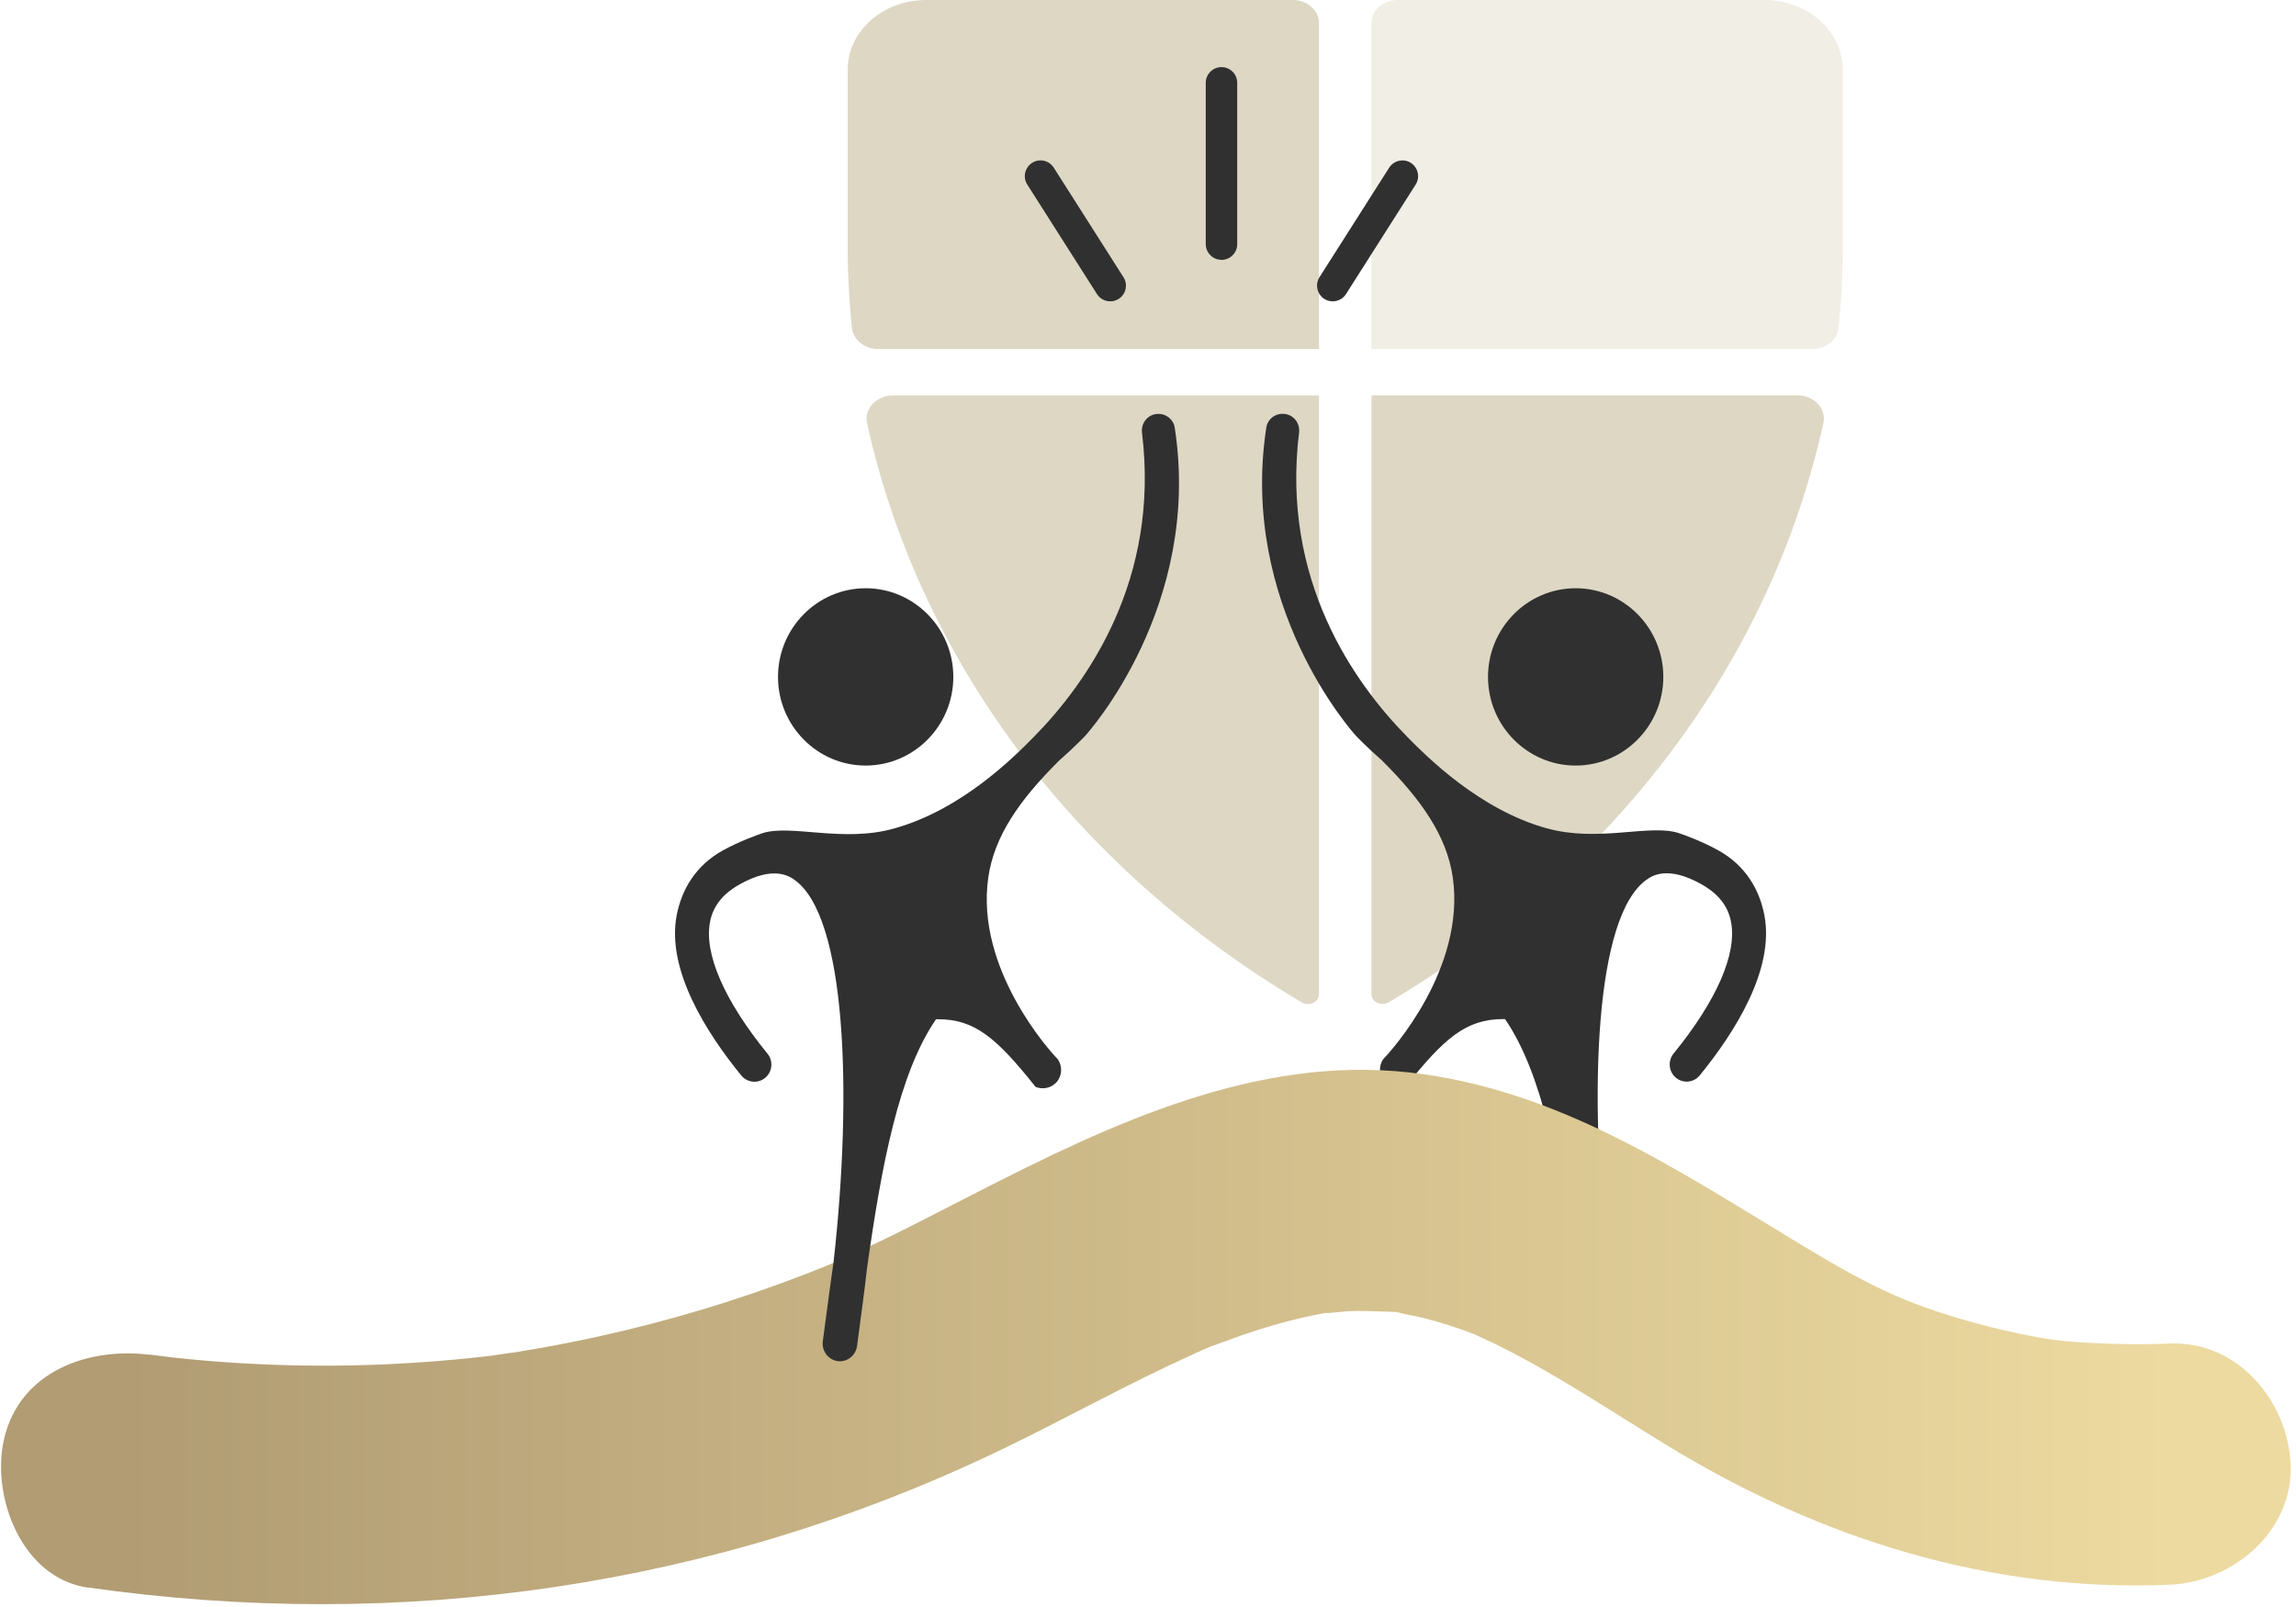
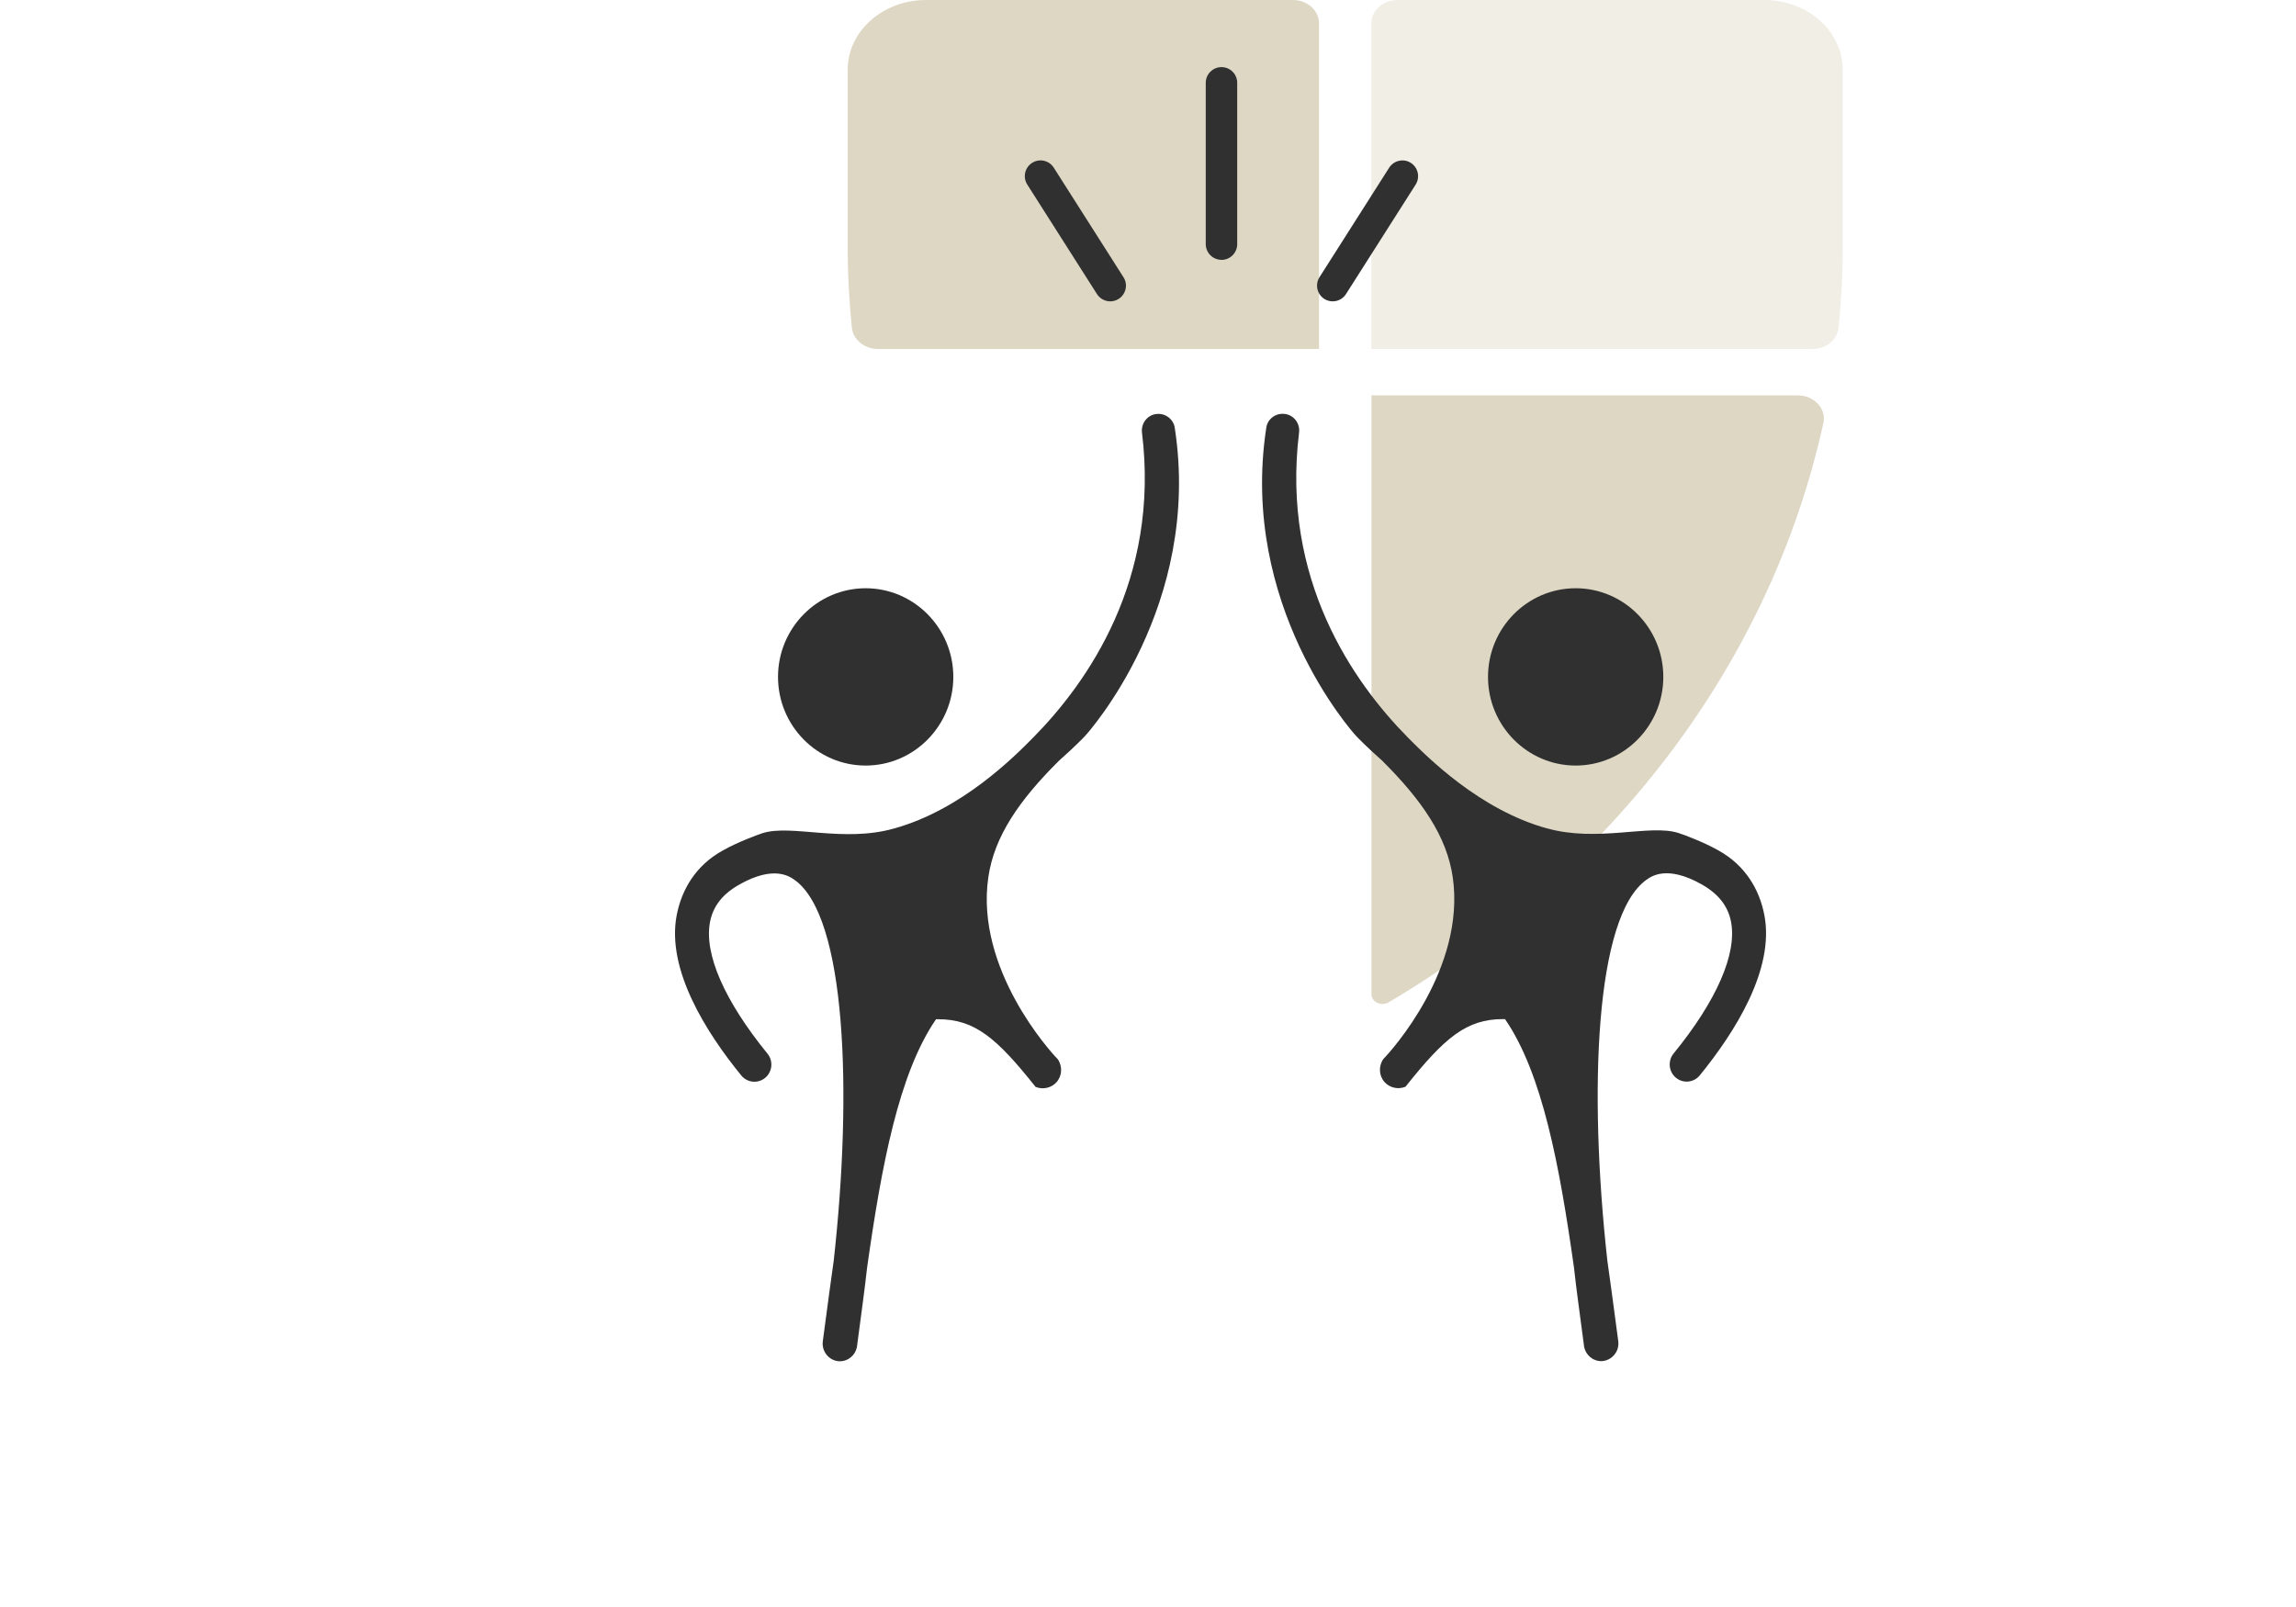
<svg xmlns="http://www.w3.org/2000/svg" width="340" height="238" viewBox="0 0 340 238" fill="none">
  <path d="M195.33 3.45C195.33 1.56 193.59 0 191.45 0H137.16C130.72 0 125.53 4.62 125.53 10.34V36.87C125.53 40.8 125.76 44.69 126.15 48.55C126.34 50.31 128.01 51.69 130.03 51.69H195.33V3.45Z" fill="#BCB08A" fill-opacity="0.5" />
  <path opacity="0.4" d="M272.26 48.54C272.65 44.68 272.88 40.79 272.88 36.86V10.34C272.88 4.62 267.69 0 261.25 0H206.96C204.82 0 203.08 1.55 203.08 3.45V51.68H268.38C270.4 51.68 272.06 50.34 272.26 48.54Z" fill="#BCB08A" fill-opacity="0.54" />
  <path d="M203.09 58.56V147.23C203.09 148.4 204.56 149.09 205.65 148.44C239.54 128.36 262.38 97.38 270.02 62.62C270.48 60.52 268.62 58.55 266.18 58.55H203.09V58.56Z" fill="#BCB08A" fill-opacity="0.5" />
-   <path d="M128.39 62.63C136.03 97.39 158.87 128.36 192.76 148.45C193.85 149.1 195.32 148.42 195.32 147.24V58.56H132.23C129.83 58.56 127.93 60.52 128.39 62.63Z" fill="#BCB08A" fill-opacity="0.5" />
  <path d="M180.881 38.48C179.601 38.48 178.551 37.44 178.551 36.15V12.27C178.551 10.99 179.591 9.94 180.881 9.94C182.171 9.94 183.211 10.98 183.211 12.27V36.16C183.211 37.44 182.171 38.49 180.881 38.49V38.48Z" fill="#303030" />
  <path d="M164.411 44.63C163.641 44.63 162.891 44.25 162.441 43.55L152.121 27.33C151.431 26.25 151.751 24.81 152.841 24.12C153.921 23.43 155.361 23.75 156.051 24.84L166.371 41.06C167.061 42.14 166.741 43.58 165.651 44.27C165.261 44.52 164.831 44.63 164.411 44.63Z" fill="#303030" />
  <path d="M197.35 44.63C196.92 44.63 196.49 44.51 196.11 44.27C195.03 43.58 194.71 42.14 195.39 41.06L205.71 24.84C206.4 23.76 207.84 23.43 208.92 24.12C210 24.81 210.32 26.25 209.64 27.33L199.32 43.55C198.88 44.25 198.12 44.63 197.35 44.63Z" fill="#303030" />
  <path d="M246.31 100.25C246.31 107.49 240.48 113.38 233.33 113.38C226.18 113.38 220.35 107.49 220.35 100.25C220.35 93.01 226.18 87.12 233.33 87.12C240.49 87.12 246.31 93.01 246.31 100.25Z" fill="#303030" />
  <path d="M229.08 122.69C219.09 119.92 211.33 112.1 208.46 109.2C200.43 101.07 189.7 85.83 192.37 64.07C192.53 62.76 191.67 61.54 190.36 61.32H190.33C188.98 61.09 187.67 62.03 187.51 63.39C183.49 89.66 200.3 108.45 200.83 109.01C201.02 109.21 202.41 110.66 204.65 112.63C210.53 118.48 214.25 123.85 215.13 129.93C217.07 143.47 205.96 155.73 204.85 156.84C204.11 157.91 204.2 159.33 205.03 160.26C205.79 161.11 207.04 161.39 208.13 160.95C213.91 153.68 217.15 150.93 222.58 150.93H222.87C228.4 158.98 230.94 172.6 233.08 187.72C233.27 189.46 233.48 191.15 233.7 192.79C234 195.03 234.3 197.27 234.59 199.51C234.85 200.71 235.89 201.57 237.06 201.59C238.1 201.6 239.06 200.95 239.47 199.96C239.63 199.56 239.7 199.12 239.64 198.65L239.32 196.25C238.89 193.02 238.47 189.83 238.02 186.69C235.23 161.48 236.21 135.72 243.81 130.3C244.56 129.76 246.86 128.12 251.9 130.93C254.44 132.34 255.89 134.17 256.34 136.53C257.24 141.26 254.21 148.2 247.83 156.03C246.95 157.11 247.1 158.72 248.17 159.61C249.24 160.5 250.83 160.35 251.71 159.26C256.92 152.87 262.8 143.57 261.28 135.56C260.54 131.67 258.4 128.14 254.52 125.98C254.47 125.95 254.44 125.93 254.4 125.91C252.21 124.68 249.25 123.58 248.53 123.36C244.29 122.01 236.59 124.8 229.05 122.67L229.08 122.69Z" fill="#303030" />
-   <path d="M13.04 235.11C59.41 241.72 105.86 235.11 148.17 214.75C157.71 210.16 166.96 204.97 176.61 200.6C177.65 200.13 178.68 199.66 179.73 199.22C179.02 199.52 176.89 200.31 180.17 199.1C182.53 198.23 184.89 197.37 187.3 196.64C189.71 195.91 192.08 195.29 194.52 194.79C195.59 194.57 196.68 194.37 197.76 194.21C193.87 194.81 199.15 194.21 199.56 194.19C201.79 194.09 203.98 194.22 206.2 194.29C211.3 194.43 204.28 193.64 207.05 194.38C208.31 194.72 209.62 194.89 210.89 195.22C212.91 195.73 214.91 196.36 216.87 197.06C217.85 197.41 218.83 197.79 219.79 198.18C216.28 196.73 220.54 198.61 221.27 198.97C230.19 203.34 238.44 208.92 246.89 214.08C269.48 227.88 294.67 235.84 321.34 234.7C330.66 234.3 339.64 226.77 339.2 216.84C338.78 207.51 331.34 198.55 321.34 198.98C315.94 199.21 310.61 199.04 305.23 198.57C304.72 198.53 301.75 198.06 304.64 198.53C303.46 198.34 302.28 198.15 301.11 197.93C298.17 197.38 295.26 196.7 292.38 195.91C281.67 192.95 276.43 190.21 266.3 184.09C247.96 173.02 230.52 161.26 208.67 158.83C185.91 156.3 164.37 166.51 144.67 176.59C140.34 178.8 136.03 181.05 131.67 183.19C129.32 184.34 126.94 185.43 124.57 186.52C124.18 186.7 121.44 187.88 123.97 186.82C122.34 187.51 120.69 188.15 119.05 188.79C109.16 192.61 98.96 195.66 88.61 197.94C85.73 198.57 82.84 199.15 79.94 199.66C78.78 199.86 77.62 200.06 76.45 200.25C75.8 200.35 71.06 201 74.2 200.61C68.35 201.34 62.48 201.83 56.59 202.08C50.41 202.34 44.22 202.32 38.04 202.02C35.1 201.88 32.16 201.68 29.22 201.41C28.05 201.3 26.87 201.19 25.7 201.06C25.02 200.99 19.14 200.21 22.56 200.7C13.35 199.39 2.92 202.95 0.59 213.17C-1.33 221.61 3.17 233.73 13.06 235.14L13.04 235.11Z" fill="url(#paint0_linear_1557_2876)" />
  <path d="M128.191 87.12C135.341 87.12 141.171 93.01 141.171 100.25C141.171 107.49 135.341 113.38 128.191 113.38C121.031 113.38 115.211 107.49 115.211 100.25C115.211 93.01 121.041 87.12 128.191 87.12Z" fill="#303030" />
  <path d="M112.951 123.38C112.241 123.61 109.271 124.7 107.081 125.93C107.041 125.95 107.011 125.97 106.961 126C103.081 128.16 100.941 131.69 100.201 135.58C98.681 143.59 104.561 152.89 109.771 159.28C110.651 160.36 112.241 160.52 113.311 159.63C114.381 158.74 114.541 157.13 113.651 156.05C107.271 148.21 104.241 141.28 105.141 136.55C105.591 134.19 107.041 132.35 109.581 130.95C114.621 128.14 116.911 129.79 117.671 130.32C125.271 135.74 126.261 161.5 123.461 186.71C123.011 189.85 122.591 193.04 122.161 196.27L121.841 198.67C121.781 199.13 121.851 199.58 122.011 199.98C122.421 200.98 123.381 201.63 124.421 201.61C125.591 201.59 126.631 200.74 126.891 199.53C127.191 197.29 127.491 195.05 127.781 192.81C128.001 191.18 128.201 189.48 128.401 187.75C130.541 172.62 133.081 159 138.611 150.95H138.901C144.331 150.95 147.571 153.7 153.351 160.97C154.441 161.41 155.691 161.13 156.451 160.28C157.281 159.35 157.371 157.93 156.631 156.86C155.521 155.75 144.401 143.49 146.351 129.95C147.221 123.87 150.951 118.49 156.831 112.65C159.071 110.68 160.461 109.23 160.651 109.03C161.181 108.47 177.991 89.68 173.971 63.41C173.801 62.05 172.501 61.11 171.151 61.33H171.121C169.811 61.55 168.951 62.77 169.111 64.08C171.781 85.84 161.051 101.07 153.021 109.21C150.161 112.11 142.391 119.93 132.401 122.7C124.861 124.84 117.171 122.04 112.921 123.39L112.951 123.38Z" fill="#303030" />
  <defs>
    <linearGradient id="paint0_linear_1557_2876" x1="17.57" y1="198" x2="321.42" y2="198" gradientUnits="userSpaceOnUse">
      <stop stop-color="#B19C73" />
      <stop offset="1" stop-color="#ECDAA0" />
    </linearGradient>
  </defs>
</svg>